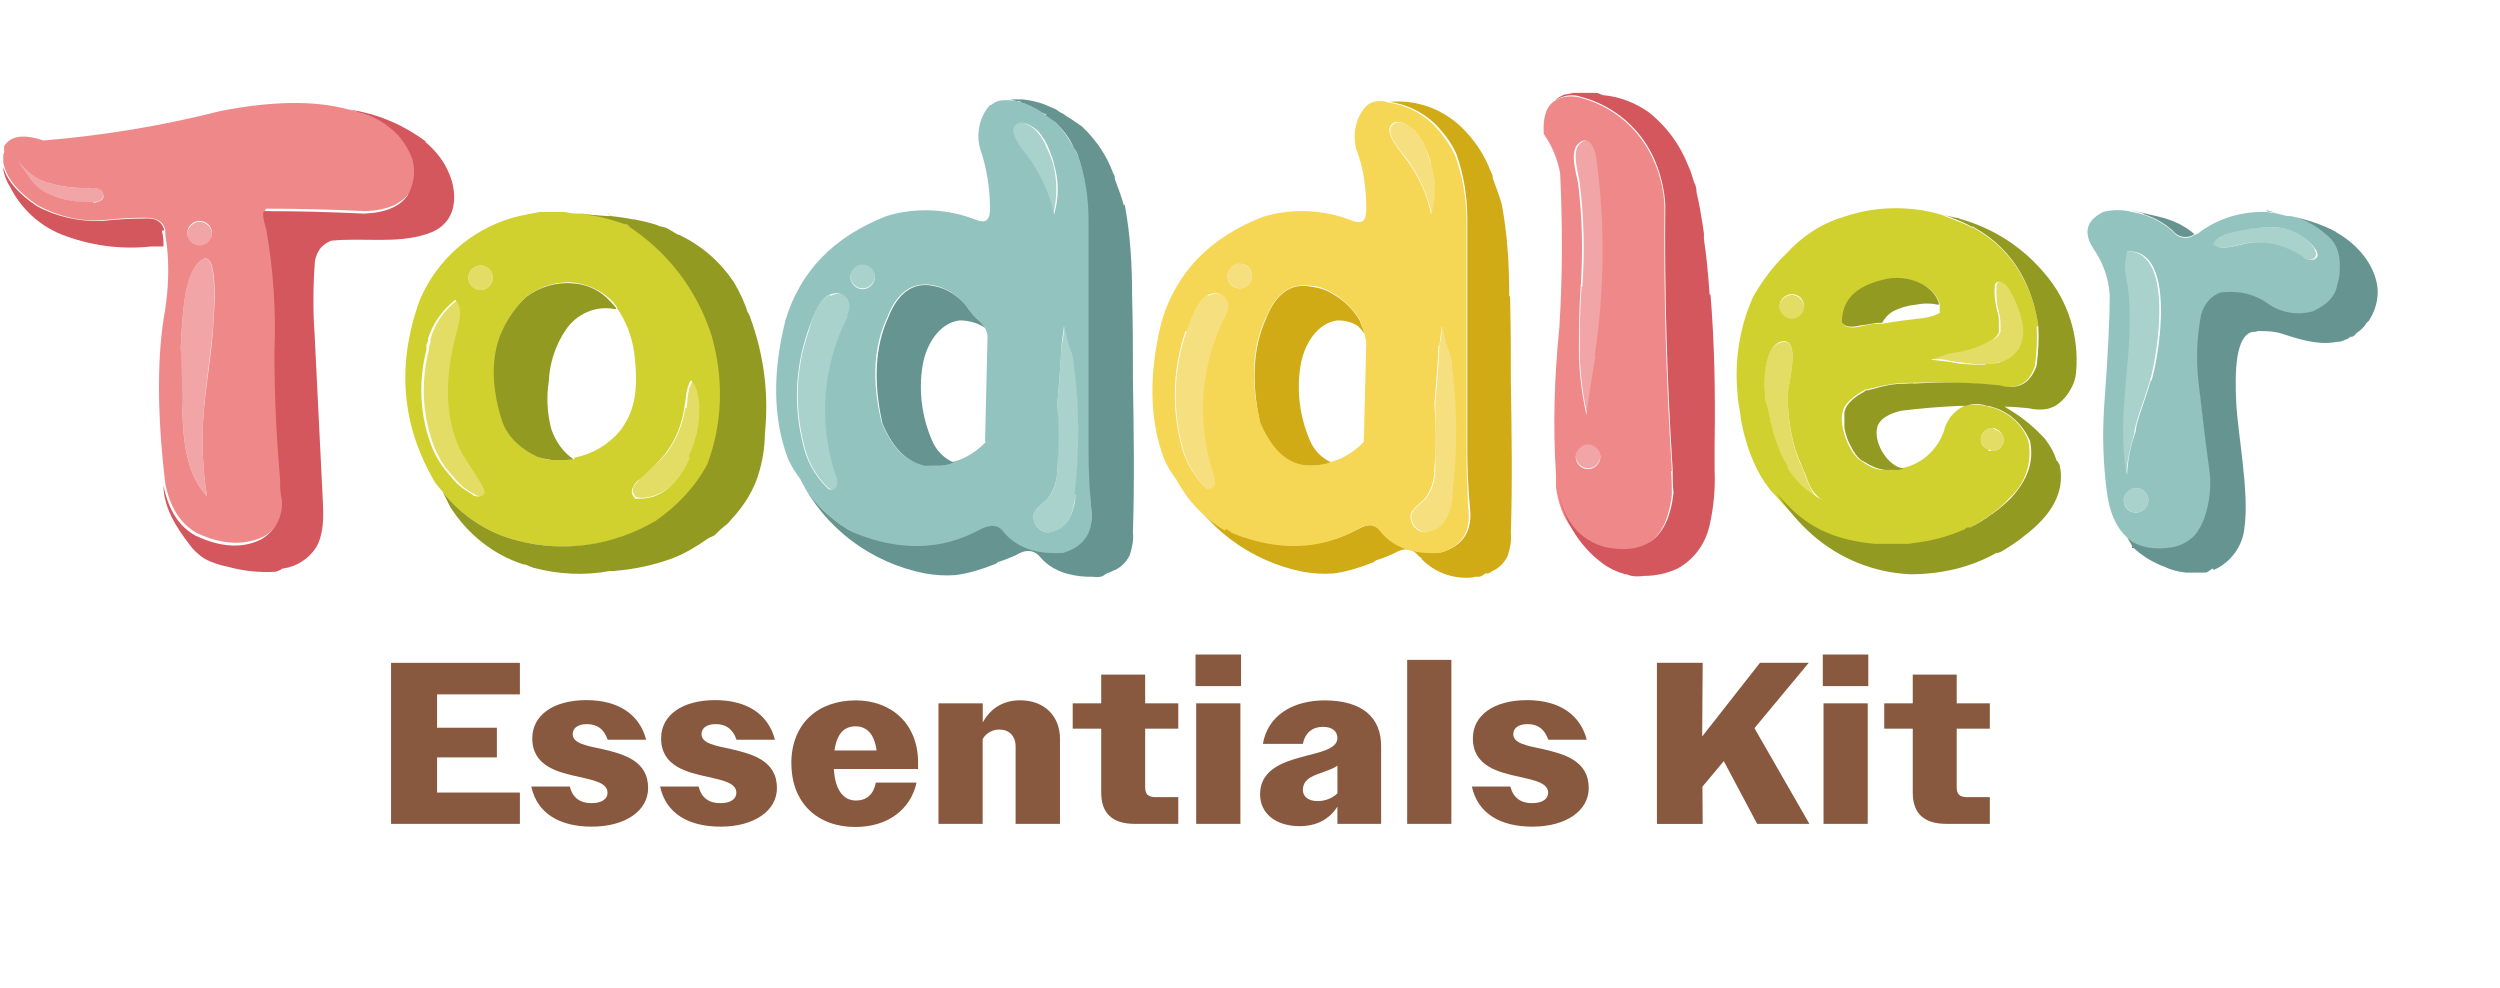
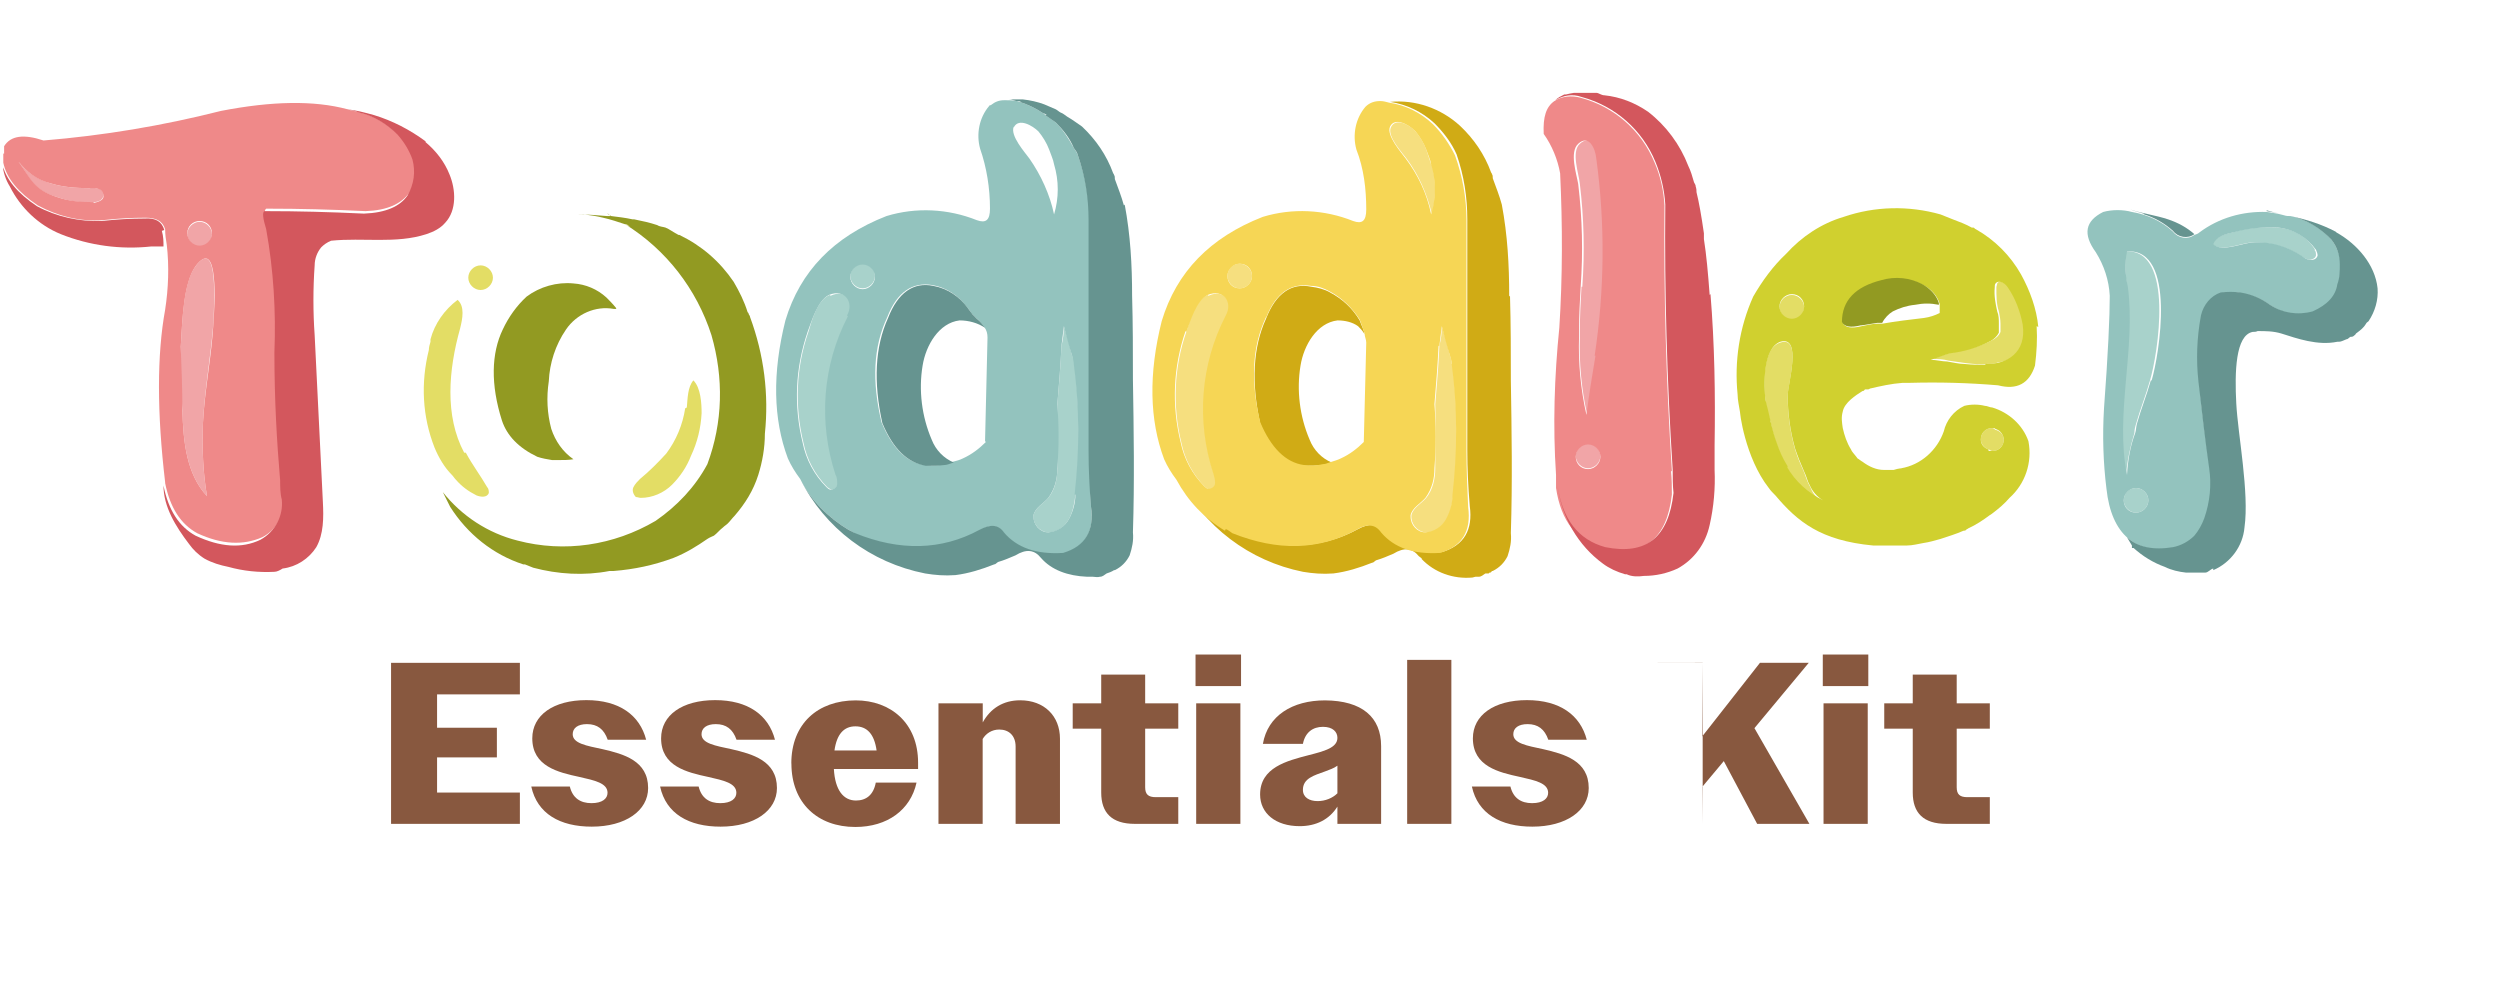
<svg xmlns="http://www.w3.org/2000/svg" viewBox="0 0 304.3 120.2">
  <defs>
    <style>.cls-1{fill:#e3dd65;}.cls-2{fill:#d0ab15;}.cls-3{fill:#d3575d;}.cls-4{fill:#669490;}.cls-5{fill:#929a22;}.cls-6{fill:none;}.cls-7{fill:#f6d655;}.cls-8{isolation:isolate;}.cls-9{fill:#d0d02f;}.cls-10{fill:#f1a5a7;}.cls-11{fill:#a8d2cb;}.cls-12{fill:#93c3be;}.cls-13{fill:#88583f;}.cls-14{fill:#ef8989;}.cls-15{clip-path:url(#clippath);}.cls-16{fill:#f6df7f;}</style>
    <clipPath id="clippath">
      <rect height="59.1" width="289" y="11.3" x=".4" class="cls-6" />
    </clipPath>
  </defs>
  <g id="Camada_2">
    <g id="Grupo_153">
      <g class="cls-15">
        <g id="Grupo_152">
          <g id="Caminho_1361">
            <path d="M12,23c-.4-.1-.7-.2-1.1-.1-1.6,0-3.2-.1-4.8-.6-1.6-.5-2.9-1.4-3.9-2.7,1.5,2.2,1.9,3.6,4.8,4.4,1.4.5,2.9.7,4.4.6.5,0,1.1-.2,1.2-.8,0-.4-.2-.7-.6-.9" class="cls-10" />
          </g>
          <g id="Caminho_1362">
            <path d="M193.3,54c-.9,0-1.5.7-1.5,1.5s.7,1.5,1.5,1.5,1.5-.7,1.5-1.5h0c0-.8-.7-1.5-1.5-1.5" class="cls-10" />
          </g>
          <g id="Caminho_1363">
            <path d="M23.8,32.4c-1.5,2-1.6,6.5-1.8,9.8,0,2.5,0,5.1.2,7.7.1,3.9.5,7.8,3,10.5-.5-2.9-.6-5.8-.5-8.8.2-4.2,1-8.4,1.3-12.6,0-1.5.7-10.4-2.2-6.6" class="cls-10" />
          </g>
          <g id="Caminho_1364">
            <path d="M24.3,30c.9,0,1.5-.7,1.5-1.5s-.7-1.5-1.5-1.5-1.5.7-1.5,1.5.7,1.5,1.5,1.5" class="cls-10" />
          </g>
          <g id="Caminho_1365">
            <path d="M192.5,34.9c-.1,1.8-.2,3.6-.2,5.3v.8c-.1,3.2.2,6.4.9,9.5.3-2.4.7-4.8,1.1-7.2,1.2-8,1.3-16,.2-24-.2-1.2-.9-3-2.2-1.8-1.1,1-.1,3.7,0,4.9.5,4.1.6,8.3.3,12.5" class="cls-10" />
          </g>
          <g id="Caminho_1366">
            <path d="M260,59.4c-.9,0-1.5.7-1.5,1.5s.7,1.5,1.5,1.5,1.5-.7,1.5-1.5h0c0-.8-.7-1.5-1.5-1.5" class="cls-11" />
          </g>
          <g id="Caminho_1367">
            <path d="M258.8,30.6c-.2,1.4-.1,2.9.1,4.3,1,7.6-1.6,15.5-.1,22.9.1-1.7.5-3.4,1-5.1,0-.4.1-.8.2-1.1.5-1.8,1.2-3.5,1.7-5.3.9-3,3.1-16.1-3-15.7" class="cls-11" />
          </g>
          <g id="Caminho_1368">
            <path d="M281.8,30.4c-1-1.6-2.7-2.6-4.6-2.7-1.8-.1-3.7,0-5.5.6-1,.2-2,.5-2.4,1.4,1,1.1,3.6-.2,5-.2,2,0,4,.5,5.7,1.6.3.2.6.4,1,.5.4,0,.8-.1.9-.5,0-.3,0-.5-.2-.7" class="cls-11" />
          </g>
          <g id="Caminho_1369">
            <path d="M101,35.9c-1.5.6-2.2,3.1-2.6,4.5-1.5,4.3-1.7,9-.6,13.5.4,2,1.4,3.9,2.9,5.4.1.1.3.2.5.3.4,0,.7-.3.8-.7,0-.4,0-.8-.2-1.1-2.1-6.4-1.6-13.3,1.5-19.3.9-1.7-.3-3.4-2.2-2.5" class="cls-11" />
          </g>
          <g id="Caminho_1370">
-             <path d="M128.2,20c-.2-.6-.4-1.2-.7-1.8-.3-.8-.7-1.5-1.3-2.2-.6-.7-2.4-1.8-3-.5-.5,1.1,1.4,3.1,1.9,3.8,1.5,2,2.5,4.3,3.1,6.8.5-2,.5-4.1,0-6.1" class="cls-11" />
-           </g>
+             </g>
          <g id="Caminho_1371">
            <path d="M105,32.1c-.8,0-1.5.7-1.5,1.5s.7,1.5,1.5,1.5,1.5-.7,1.5-1.5h0c0-.8-.7-1.5-1.5-1.5h0" class="cls-11" />
          </g>
          <g id="Caminho_1372">
            <path d="M130.6,43.5s0-.1-.1-.2c-.3-1.2-.6-2.4-1-3.6,0,.8-.1,1.6-.3,2.4-.1,2.4-.3,4.8-.5,7.1.1,2.6,0,5.2,0,7.8,0,1.3-.3,2.6-1.1,3.6-.6.7-1.6,1.2-1.8,2.1-.1,1,.6,1.9,1.6,2.1h.2c1.1,0,2-.7,2.5-1.6s.7-2,.8-3c.6-5.3.5-10.6-.1-15.9,0-.3-.1-.5-.1-.8" class="cls-11" />
          </g>
          <g id="Caminho_1373">
            <path d="M147,35.9c-1.5.6-2.2,3.1-2.6,4.5-1.5,4.3-1.7,9-.6,13.5.4,2,1.4,3.9,2.9,5.4.1.1.3.2.5.3.4,0,.7-.3.8-.7,0-.4,0-.8-.2-1.1-2.1-6.4-1.6-13.3,1.5-19.3.9-1.7-.3-3.4-2.2-2.5" class="cls-16" />
          </g>
          <g id="Caminho_1374">
            <path d="M150.9,32.1c-.9,0-1.5.7-1.5,1.5s.7,1.5,1.5,1.5,1.5-.7,1.5-1.5h0c0-.8-.7-1.5-1.5-1.5" class="cls-16" />
          </g>
          <g id="Caminho_1375">
            <path d="M174.2,20c-.2-.6-.4-1.2-.6-1.8-.3-.8-.7-1.5-1.3-2.2-.6-.7-2.4-1.8-3-.5-.5,1.1,1.4,3.1,1.9,3.8,1.5,2,2.5,4.3,3.1,6.8.5-2,.5-4.1,0-6.1" class="cls-16" />
          </g>
          <g id="Caminho_1376">
            <path d="M176.7,44.3c0-.3-.1-.5-.1-.8,0,0,0-.1-.1-.2-.3-1.2-.6-2.4-1-3.6,0,.8-.1,1.6-.3,2.4-.1,2.4-.3,4.8-.5,7.1.1,2.6,0,5.2,0,7.8,0,1.3-.3,2.6-1.1,3.6-.6.7-1.6,1.2-1.8,2.1-.1,1,.6,1.9,1.6,2.1h.2c1.1,0,2-.7,2.5-1.6s.7-2,.8-3c.6-5.3.5-10.6-.1-15.9" class="cls-16" />
          </g>
          <g id="Caminho_1377">
            <path d="M183.7,36c0-3.7-.2-7.4-.9-11.1-.3-1.1-.7-2.1-1.1-3.2,0-.2,0-.4-.1-.5,0,0,0-.1-.1-.2-.8-2.2-2.1-4.1-3.8-5.7-2.3-2.1-5.4-3.2-8.5-2.9,2,.3,3.9,1.2,5.4,2.6,1.1,1.1,2.1,2.4,2.7,3.8.9,2.6,1.3,5.2,1.3,7.9v28.1c0,2.2.1,4.4.3,6.8.4,2.9-.7,4.8-3.4,5.6-3.2.2-5.6-.6-7.2-2.5-.7-1-1.7-1-3-.3-4.6,2.5-9.7,2.6-15.1.4-.3-.1-.5-.3-.8-.5-2.5-1.5-4.6-3.6-5.9-6.2,3,6,8.6,10.2,15.1,11.5,1.2.2,2.4.3,3.7.2,1.6-.2,3.2-.7,4.7-1.3.2,0,.3-.2.5-.3.7-.2,1.4-.5,2.1-.8,1.3-.8,2.3-.7,3.1.3.1.1.3.2.4.3h-.1c1.6,1.7,3.9,2.5,6.2,2.3.1,0,.3-.1.4-.1h.4c.3,0,.5-.2.8-.4h.4l.1-.1c.1,0,.2,0,.3-.2h.1c.8-.4,1.4-1,1.8-1.8.3-.9.5-1.8.4-2.8.2-6.2.1-12.4,0-18.6,0-3.4,0-6.8-.1-10.2" class="cls-2" />
          </g>
          <g id="Caminho_1378">
            <path d="M158.7,56.7c.8,0,1.5,0,2.3-.1.3,0,.7-.2,1.1-.3-1.2-.5-2.2-1.5-2.7-2.8-1.2-2.8-1.6-6-1.1-9,.4-2.5,2-5.2,4.5-5.5.9,0,1.8.2,2.5.7.3.3.6.6.8,1-.1-.6-.4-1.1-.6-1.7-.9-1.5-2.1-2.6-3.6-3.4-.7-.4-1.5-.6-2.3-.7h0c-2.4-.5-4.3.8-5.5,3.9-1.6,3.5-1.8,7.8-.7,12.8,1.3,3.1,3,4.8,5.3,5.2" class="cls-2" />
          </g>
          <g id="Caminho_1379">
            <path d="M149.2,64.4c.3.1.5.3.8.5,5.5,2.2,10.5,2.1,15.1-.4,1.3-.8,2.3-.7,3,.3,1.6,1.9,4,2.7,7.2,2.5,2.7-.8,3.8-2.7,3.4-5.6-.1-2.3-.2-4.6-.2-6.8v-28.1c0-2.7-.5-5.4-1.4-7.9-.7-1.4-1.6-2.7-2.7-3.8-1.5-1.4-3.3-2.3-5.3-2.6-.4-.1-.7-.2-1.1-.2-.7,0-1.3.2-1.8.7-1.2,1.4-1.6,3.4-1.1,5.2.9,2.3,1.2,4.8,1.2,7.3,0,1.4-.5,1.8-1.6,1.4-3.5-1.4-7.4-1.6-11-.5-6.4,2.5-10.5,6.7-12.3,12.7-1.6,6.4-1.5,12,.3,16.8.4.9.9,1.7,1.5,2.5,1.4,2.6,3.4,4.7,5.9,6.2M175.2,42.1c.1-.8.2-1.6.3-2.4.3,1.2.6,2.4,1,3.6,0,0,0,.1.1.2,0,.3.1.5.1.8.7,5.3.7,10.6.1,15.9,0,1-.3,2.1-.8,3s-1.4,1.5-2.5,1.6c-1,0-1.8-.9-1.8-1.9v-.2c.2-.9,1.2-1.4,1.8-2.1.8-1.1,1.1-2.3,1.1-3.6.2-2.6.2-5.2,0-7.8.2-2.4.4-4.8.5-7.1M172.3,16c.5.6,1,1.4,1.3,2.2.2.6.5,1.2.6,1.8.6,2,.6,4.1,0,6.1-.5-2.5-1.6-4.8-3.1-6.8-.5-.7-2.4-2.8-1.9-3.9.6-1.2,2.3-.2,3,.5M154.1,38.7c1.2-3.1,3.1-4.3,5.5-3.9h0c.8,0,1.6.3,2.3.7,1.5.8,2.7,2,3.6,3.4.2.5.4,1.1.6,1.7,0,.4.2.7.2,1.1l-.3,12.1c-.8.8-1.7,1.5-2.8,2-.4.2-.8.3-1.1.4-.4.1-.7.3-1.1.3-.8.2-1.5.2-2.3.1-2.2-.3-4-2.1-5.3-5.2-1.2-5-1-9.2.7-12.8M150.9,32.1c.9,0,1.5.7,1.5,1.5s-.7,1.5-1.5,1.5c-.9,0-1.5-.7-1.5-1.5h0c0-.8.7-1.5,1.5-1.5h0M144.4,40.4c.5-1.3,1.2-3.8,2.6-4.5,1.9-.8,3.1.9,2.2,2.5-3.1,6-3.6,12.9-1.5,19.3.1.3.2.7.2,1.1s-.4.7-.8.7c-.2,0-.4-.2-.5-.3-1.5-1.5-2.5-3.4-2.9-5.4-1.1-4.5-.9-9.1.6-13.5" class="cls-7" />
          </g>
          <g id="Caminho_1380">
            <path d="M283.8,29.2c-1.3-1.5-3.1-2.5-5-2.9h0c-.3,0-.5,0-.8-.1-.7-.2-1.4-.3-2.1-.4-2.9-.1-5.8.7-8.2,2.5-.2.2-.4.2-.6.3-.8.6-2,.4-2.6-.4h0c-1.4-1.3-3.2-2.1-5-2.4-1.1-.3-2.4-.3-3.5,0-2.2,1.1-2.5,2.7-.9,4.9,1,1.6,1.6,3.4,1.7,5.3,0,2.5-.2,7-.7,13.7-.2,3.3-.1,6.6.3,9.8.3,2.8,1.2,4.8,2.6,6s3.2,1.6,5.6,1.2c1-.2,1.9-.7,2.6-1.4.5-.7.9-1.4,1.2-2.1.7-1.9.9-4,.6-6.1-.5-3.5-1-7-1.3-10.5-.3-2.7-.2-5.4.3-8.1.2-1.3,1.1-2.3,2.4-2.8.8-.2,1.6-.2,2.4,0,1.3.2,2.5.7,3.6,1.5,1.5,1,3.5,1.3,5.2.8,1.8-.8,2.8-1.9,3-3.3.2-.8.3-1.6.3-2.4,0-1.1-.4-2.1-1-3M260,62.4c-.9,0-1.5-.7-1.5-1.5s.7-1.5,1.5-1.5,1.5.7,1.5,1.5h0c0,.8-.7,1.5-1.5,1.5M261.8,46.3c-.5,1.8-1.2,3.5-1.7,5.3-.1.4-.1.8-.2,1.1-.6,1.6-.9,3.3-1,5.1-1.5-7.4,1.1-15.3.1-22.9-.3-1.4-.4-2.8-.1-4.3,6.1-.4,3.9,12.7,3,15.7M281.1,31.6c-.4,0-.7-.3-1-.5-1.7-1.1-3.7-1.7-5.7-1.6-1.4,0-4,1.3-5,.2.4-.9,1.4-1.2,2.4-1.4,1.8-.5,3.6-.7,5.5-.6,1.9.2,3.5,1.2,4.6,2.7.1.2.2.5.2.7-.1.4-.5.6-.9.5" class="cls-12" />
          </g>
          <g id="Caminho_1381">
            <path d="M132.6,54.9v-28.1c0-2.7-.5-5.4-1.4-7.9-.1-.3-.3-.6-.5-.9-.6-1.1-1.3-2.2-2.2-3.1-.4-.3-.8-.6-1.3-.9h.2c-.1,0-.3-.1-.4-.2-.9-.6-1.9-1.1-2.9-1.4h0c-.5-.2-1.1-.2-1.7-.2s0,0-.2,0,0,0,0,0h0c-.6,0-1.1.2-1.6.6h0s-.2,0-.2.1c-1.2,1.4-1.6,3.4-1.1,5.2.8,2.3,1.2,4.8,1.2,7.3,0,1.4-.5,1.8-1.6,1.4-3.5-1.4-7.4-1.6-11-.5-6.4,2.5-10.5,6.7-12.3,12.7-1.6,6.4-1.5,12,.3,16.8.4.9.9,1.7,1.5,2.5,1.3,2.6,3.4,4.7,5.9,6.2.3.1.5.3.8.5,5.5,2.2,10.5,2.1,15.1-.4,1.3-.8,2.3-.7,3,.3,1.6,1.9,4,2.7,7.2,2.5,2.7-.8,3.8-2.7,3.4-5.6-.1-2.3-.2-4.6-.2-6.8M103.2,38.5c-3.1,6-3.6,12.9-1.5,19.3.2.3.2.7.2,1.1s-.4.7-.8.7c-.2,0-.4-.2-.5-.3-1.5-1.5-2.5-3.4-2.9-5.4-1.1-4.5-.9-9.1.6-13.5.5-1.3,1.2-3.8,2.6-4.5,1.9-.8,3.1.9,2.2,2.5M105,35.2c-.8,0-1.5-.7-1.5-1.5s.7-1.5,1.5-1.5,1.5.7,1.5,1.5h0c0,.8-.7,1.5-1.5,1.5h0M120,53.8c-.8.8-1.7,1.5-2.8,2-.4.2-.8.3-1.2.4-.3.1-.7.3-1.1.3-.8.2-1.5.2-2.3.1-2.3-.3-4-2.1-5.3-5.2-1.2-5-1-9.2.7-12.8,1.2-3.1,3.1-4.3,5.5-3.9,1.7.3,3.2,1.3,4.2,2.7.2.2.4.5.6.8.2.2.3.3.5.5.4.3.7.7,1,1.1.3.4.4.8.4,1.3l-.3,12.6h0l.1.1ZM123.4,15.5c.6-1.2,2.3-.2,3,.5.5.6,1,1.4,1.3,2.2.2.6.5,1.2.6,1.8.6,2,.6,4.1,0,6.1-.5-2.4-1.6-4.8-3-6.8-.5-.7-2.4-2.8-1.9-3.9M130.9,60.2c0,1-.3,2.1-.8,3-.5.9-1.4,1.5-2.5,1.6-1,0-1.8-.9-1.8-1.9v-.2c.2-.9,1.2-1.4,1.8-2.1.8-1.1,1.1-2.3,1.1-3.6.2-2.6.2-5.2,0-7.8.2-2.4.4-4.8.5-7.1.1-.8.2-1.6.3-2.4.3,1.2.6,2.4,1,3.6,0,0,0,.1.1.2,0,.3.1.5.1.8.7,5.3.7,10.6.1,15.9" class="cls-12" />
          </g>
          <g id="Caminho_1382">
            <path d="M56.5,55.1c-2.4-4.5-1.9-10.1-.5-15.1.3-1.2.6-2.7-.3-3.5-1.6,1.2-2.8,2.9-3.3,4.8h0v.3c-.1.3-.2.7-.2,1-1,4-.8,8.1.7,11.9.5,1.2,1.2,2.4,2.1,3.3.2.2.3.4.5.6h0c.7.8,1.5,1.4,2.5,1.9.5.2,1.3.3,1.5-.3,0-.2,0-.5-.2-.7-.8-1.4-1.8-2.7-2.6-4.2" class="cls-1" />
          </g>
          <g id="Caminho_1383">
            <path d="M58.5,32.3c-.8,0-1.5.7-1.5,1.5s.7,1.5,1.5,1.5,1.5-.7,1.5-1.5h0c0-.8-.7-1.5-1.5-1.5" class="cls-1" />
          </g>
          <g id="Caminho_1384">
            <path d="M218.1,38.9c.9,0,1.5-.7,1.5-1.5s-.7-1.5-1.5-1.5-1.5.7-1.5,1.5.7,1.5,1.5,1.5" class="cls-1" />
          </g>
          <g id="Caminho_1385">
            <path d="M244.6,35c-.4-.5-1.2-1-1.5-.5,0,.2-.1.3-.1.5,0,1,0,2,.3,2.9.1.5.2,1,.2,1.5h0v1c-.2.5-.6.8-1,1-1.5.8-3.2,1.2-4.9,1.5-.8.2-1.6.5-2.4.8.7,0,1.3,0,2,.2l2.1.3c.9.1,1.7.2,2.6.1.4,0,.9,0,1.3-.2h0c2.1-.2,3.6-2,3.4-4.1,0-.2,0-.4-.1-.6-.2-1.6-.8-3.1-1.8-4.5" class="cls-1" />
          </g>
          <g id="Caminho_1386">
            <path d="M83.4,49.7c-.3,2-1.1,3.9-2.3,5.5-1,1.1-2.1,2.2-3.2,3.1-.3.3-.6.6-.8,1-.2.4,0,.9.3,1.2.2,0,.4.1.6.1,1.4,0,2.8-.6,3.8-1.6s1.8-2.2,2.3-3.5c.8-1.7,1.2-3.4,1.3-5.2,0-1.2-.1-3.1-1-4-.7.8-.7,2.2-.8,3.3" class="cls-1" />
          </g>
          <g id="Caminho_1387">
            <path d="M220.3,59.2c-.3-.5-.5-1.2-.7-1.7-.4-.9-.8-1.8-1.1-2.8-.6-2.1-.9-4.3-.9-6.5,0-1.4,1.8-7.4-.9-6.5-2.3.7-2,5.4-1.8,7.1.1.8.3,1.7.6,2.5h0c0,.2.1.4.1.6.2.8.4,1.5.7,2.3.3.9.7,1.8,1.2,2.6,0,0,0,.2.1.3,1,1.8,2.6,3.2,4.4,4.1-.7-.4-1.3-1-1.6-1.8" class="cls-1" />
          </g>
          <g id="Caminho_1388">
            <path d="M242.8,52.2c-.1,0-.2-.1-.3-.1-.8,0-1.4.6-1.4,1.4h0c0,.5.4,1,.9,1.2.2,0,.3.2.5.2.8,0,1.4-.6,1.4-1.4h0c0-.6-.5-1.1-1.1-1.2" class="cls-1" />
          </g>
          <g id="Caminho_1389">
            <path d="M48.5,16.4c-1.3-1.3-2.9-2.3-4.7-2.7-.5-.2-1-.2-1.5-.4-4.1-1.1-9.2-1-15.4.2-7.1,1.8-14.3,3-21.6,3.6-2.4-.8-4-.6-4.8.7v.9h-.1v1.1c.4,1.9,1.8,3.6,4.2,5.2,2.4,1.3,5.1,2,7.9,1.8,1.8-.2,3.5-.3,5.2-.3,1.3,0,2.1.4,2.4,1.4,0,.7.1,1.3.2,1.9.3,2.6.2,5.3-.2,7.9-1,5.5-1,12.5,0,21h0v.1c.6,3,1.9,5,3.9,6.1,3,1.4,5.6,1.5,7.9.5,1.8-.9,2.8-2.8,2.6-4.9,0-.7-.1-1.5-.2-2.3-.4-4.7-.7-9.8-.7-15.6.2-5-.1-10.1-1-15-.4-1.3-.5-2-.2-2.2h.3c3.7,0,7.7.1,11.8.3,2.7-.1,4.3-.9,5.3-2.2.8-1.3,1-2.9.6-4.3-.3-1.1-1-2.2-1.8-3M11.4,24.6c-1.5,0-3-.1-4.4-.6-2.9-.9-3.2-2.2-4.8-4.4,1,1.3,2.3,2.3,3.9,2.7,1.6.5,3.2.6,4.8.6.4,0,.7,0,1.1.1.4.1.6.5.6.9,0,.5-.7.7-1.2.8M24.3,26.9c.9,0,1.5.7,1.5,1.5s-.7,1.5-1.5,1.5-1.5-.7-1.5-1.5h0c0-.9.7-1.5,1.5-1.5M26,39c-.2,4.2-1.1,8.4-1.3,12.6-.1,2.9,0,5.9.5,8.8-2.5-2.7-2.9-6.6-3-10.5,0-2.5-.1-5.1-.2-7.7.2-3.2.3-7.7,1.8-9.8,2.9-3.8,2.3,5,2.2,6.6" class="cls-14" />
          </g>
          <g id="Caminho_1390">
            <path d="M203.5,57.3h0c-.7-10.9-1-21.7-.9-32.3-.1-1.8-.5-3.6-1.2-5.2-1.6-3.9-4.9-6.8-9-7.9-1.1-.3-2.3-.2-3.2.4-1,.7-1.4,1.9-1.3,4,1,1.4,1.7,3.1,2,4.8.3,6.3.3,12.6-.1,18.8-.6,5.9-.8,11.9-.4,17.9v1.6c.6,4,2.5,6.5,5.8,7.4,4.9,1,7.7-1.2,8.3-6.6,0-.9,0-1.9-.1-2.8M193.3,57.1c-.9,0-1.5-.7-1.5-1.5s.7-1.5,1.5-1.5,1.5.7,1.5,1.5h0c0,.8-.7,1.5-1.5,1.5M194.2,43.3c-.4,2.4-.8,4.8-1.1,7.2-.7-3.1-1-6.3-.9-9.5v-.8c0-1.8.1-3.5.2-5.3.3-4.2.2-8.3-.3-12.5-.2-1.2-1.1-3.9,0-4.9,1.3-1.2,2.1.6,2.2,1.8,1.1,8,1,16.1-.2,24" class="cls-14" />
          </g>
          <g id="Caminho_1391">
-             <path d="M76,27.2c-.9-.3-1.7-.6-2.7-.8-.8-.2-1.6-.3-2.3-.4h-.7c-.6,0-1.1-.1-1.6-.2h-3c-1.1.2-2.2.4-3.3.7-5.1,1.5-9.2,5.1-11.3,10-2.9,8-2.2,15.4,1.9,22.3.3.4.6.7.9,1.1,2.3,2.9,5.5,5,9.1,5.9,5.7,1.5,11.8.7,16.9-2.4,2.6-1.8,4.8-4.1,6.3-6.9,1.8-5,2-10.5.5-15.7-1.8-5.6-5.5-10.4-10.5-13.5M57.7,60.3c-.9-.5-1.8-1.1-2.5-1.9h0c-.2-.2-.3-.4-.5-.6-.9-1-1.6-2.1-2.1-3.3-1.5-3.8-1.7-8-.7-11.9v-.5c0-.2.1-.4.2-.6v-.3h0c.6-1.9,1.8-3.5,3.3-4.7.9.8.6,2.3.3,3.5-1.4,5-1.9,10.5.5,15.1.8,1.4,1.8,2.7,2.6,4.2.1.2.2.5.2.7-.2.5-.9.5-1.5.3M58.5,35.3c-.8,0-1.5-.7-1.5-1.5s.7-1.5,1.5-1.5,1.5.7,1.5,1.5-.7,1.5-1.5,1.5h0M69.9,55.9c-.6,0-1.2.1-1.8.1h-.8c-.6,0-1.2-.2-1.8-.4-2.3-1.1-3.8-2.6-4.3-4.4-1.4-4.5-1.3-8.2.1-11.2.7-1.5,1.7-2.9,2.9-4,1.7-1.2,3.7-1.8,5.7-1.6,1.5.2,2.9.8,4,1.7.5.4.9.8,1.2,1.3v.1c1.1,1.6,1.8,3.4,2.1,5.4.5,4.3.2,7-1.7,9.5-1.4,1.7-3.4,2.9-5.6,3.3M84,55.6c-.5,1.3-1.3,2.5-2.3,3.5s-2.3,1.6-3.8,1.6-.4,0-.6-.1c-.4-.3-.5-.8-.3-1.2s.4-.8.8-1c1.2-1,2.2-2,3.2-3.2,1.2-1.6,2-3.5,2.3-5.6.2-1,.2-2.5.8-3.3.9.9,1.1,2.7,1,4,0,1.8-.5,3.6-1.3,5.3" class="cls-9" />
-           </g>
+             </g>
          <g id="Caminho_1392">
            <path d="M76.2,27.3h0l.7.4c-.2-.1-.4-.3-.6-.4" class="cls-9" />
          </g>
          <g id="Caminho_1393">
            <path d="M248.1,39.8c-.2-2.2-1-4.4-2.1-6.4-1.3-2.3-3.2-4.2-5.5-5.5-.1,0-.2-.2-.3-.2h-.2c-.7-.4-1.5-.7-2.3-1h0c-.5-.2-1-.4-1.5-.6-3.9-1.1-8-1-11.8.3-2.7.8-5.1,2.4-7,4.5-1.6,1.5-2.9,3.3-4,5.2-1.7,3.8-2.3,7.9-1.9,11.9,0,.7.2,1.5.3,2.2v-.2c-.1,0,.6,5.7,3.5,9.4.2.3.5.6.8.9,2.7,3.2,5.5,5.5,11.9,6.1h4.1c.7,0,1.4-.2,2-.3.7-.1,1.4-.3,2.1-.5.9-.3,1.9-.6,2.8-1,.1,0,.3,0,.4-.2,0,0,.1,0,.2-.1.9-.4,1.8-1,2.6-1.6,0,0,.2-.1.3-.2h0c.8-.6,1.5-1.2,2.1-1.9,1.9-1.7,2.8-4.3,2.3-6.9-.7-2-2.4-3.5-4.4-4.1-.3,0-.6-.2-.9-.2-.8-.2-1.7-.2-2.5,0-1.3.6-2.2,1.8-2.5,3.1-.8,2.3-2.8,4.1-5.2,4.5h.1s-.4,0-1,.2h-1.2c-.9,0-1.8-.4-2.6-1-.2-.1-.4-.3-.6-.4-.2-.3-.5-.6-.7-.9h0l-.1-.2c-.5-.8-.8-1.7-1-2.6h0c-.1-.7-.2-1.3,0-2,.2-1.1,1.6-2,2.4-2.5.2,0,.2-.1.3-.2h.3c.1,0,.2,0,.3-.1,1.3-.3,2.6-.6,4-.7h1.1-.2c3.6-.1,7.1,0,10.7.3,2.3.6,3.8-.2,4.5-2.4.2-1.6.3-3.2.2-4.8,0,0,.1.1,0,0M228.5,39.4h0c-.6,0-1.3.2-1.9.3-1.2.3-2,.2-2.3-.4,0-2.6,1.6-4.3,4.8-5.1,1.7-.5,3.4-.3,5,.5,1,.5,1.7,1.3,2,2.3v1.1c-.6.3-1.2.5-1.9.6-1.7.2-3.4.4-5.1.7h-.6M218.1,35.8c.9,0,1.5.7,1.5,1.5s-.7,1.5-1.5,1.5-1.5-.7-1.5-1.5h0c0-.8.7-1.5,1.5-1.5h0M217.6,56.9s0-.2-.1-.3c-.5-.8-.9-1.7-1.2-2.6-.3-.8-.5-1.5-.7-2.3,0-.2-.1-.3-.1-.5h0c-.2-.9-.4-1.7-.6-2.5-.2-1.6-.4-6.3,1.8-7.1,2.7-.8.9,5.2.9,6.5,0,2.2.3,4.4.9,6.5.3.9.7,1.9,1.1,2.8.3.6.4,1.2.7,1.7.3.7.9,1.4,1.6,1.8-1.8-.9-3.4-2.3-4.4-4.1M243.9,53.5c0,.8-.6,1.4-1.4,1.4s-.3-.1-.5-.2c-.5-.2-.9-.6-.9-1.2,0-.8.6-1.4,1.4-1.4s.2,0,.3.1c.6.1,1,.6,1.1,1.2M241.7,44.4c-.9,0-1.7,0-2.6-.1-.7,0-1.4-.2-2.1-.3-.6,0-1.3-.2-2-.2.8-.2,1.6-.6,2.4-.8,1.7-.2,3.4-.7,4.9-1.5.4-.2.8-.6,1-1v-1.1c0-.5,0-1-.2-1.5-.2-.9-.4-1.9-.3-2.9,0-.2,0-.4.1-.5.4-.5,1.2,0,1.5.5.9,1.3,1.5,2.9,1.8,4.5.5,3.4-1.9,4.9-4.6,4.8" class="cls-9" />
          </g>
          <g id="Caminho_1394">
            <path d="M91,38c-.4-1.3-1-2.5-1.7-3.7-1.7-2.5-3.9-4.4-6.6-5.7h-.1c-.6-.3-1.1-.7-1.6-.9-.3-.1-.7-.1-1-.3-.9-.3-1.8-.5-2.8-.7h-.2c-.9-.2-1.8-.3-2.6-.4l-.5-.3c.2,0,.3.2.4.3h-.4c-1.2-.1-2.3-.2-3.5-.2h.7c.8.1,1.5.2,2.3.4.9.2,1.8.5,2.7.8,5,3.1,8.7,7.9,10.5,13.5,1.5,5.2,1.4,10.6-.5,15.7-1.5,2.8-3.7,5.1-6.3,6.9-5.1,3-11.1,3.9-16.8,2.4-3.6-.9-6.8-3-9.1-5.9.3.6.6,1.2.9,1.8,2.1,3.3,5.2,5.8,8.9,7h.2c.3.1.7.3,1,.4,3,.8,6.2,1,9.3.4h.5c2.5-.2,4.9-.7,7.3-1.6,1.5-.6,2.8-1.4,4.1-2.3.3-.2.6-.3.8-.4.4-.3.7-.7,1.1-1,.2-.2.4-.3.6-.5.3-.3.5-.6.8-.9,1.3-1.5,2.3-3.1,2.9-5,.5-1.6.8-3.3.8-5,.5-4.8-.1-9.6-1.8-14.2,0-.2-.2-.3-.2-.5M76.2,27.3h0c.2,0,.4.3.6.4l-.7-.4h.1Z" class="cls-5" />
          </g>
          <g id="Caminho_1395">
-             <path d="M249.4,49.7h0c1.5-.3,3.2-2.5,3.3-4.4.4-4.4-1-8.8-3.9-12.1-2.7-3.2-6.3-5.5-10.4-6.6h.3c-.8-.1-1.6-.3-2.4-.5.5.1,1,.3,1.5.5h0c.8.3,1.5.6,2.2,1h.2c.1,0,.2.2.3.2,2.3,1.3,4.2,3.2,5.5,5.5,1.1,2,1.8,4.1,2.1,6.4h0c.1,1.6,0,3.2-.2,4.8-.8,2.2-2.2,3-4.5,2.4-3.6-.4-7.1-.4-10.7-.2h.2c0-.1-.4,0-1.1,0-1.3,0-2.7.3-4,.7-.1,0-.2,0-.3.1h-.3s-.2,0-.3.2c-.8.4-2.2,1.3-2.4,2.5v1.9h0c.2,1,.5,1.8,1,2.6l.1.2h0c.2.3.4.6.7.9.2.2.4.3.6.4.8.5,1.6.9,2.6,1h1.2c.1,0,0,0,0,0,.3,0,.7,0,1-.2h-.1c-1.7-.2-3.6-3-3.1-5,.3-1.1,1.6-1.7,2.9-2,2.4-.3,4.8-.5,7.2-.6h.6-.3.4c.8-.3,1.7-.3,2.5,0,.3,0,.6.1.9.2,2,.6,3.6,2.2,4.4,4.1.5,2.5-.3,4.7-2.3,6.9-.7.7-1.4,1.3-2.1,1.8h0s-.2.2-.3.2c-.8.6-1.7,1.2-2.6,1.6h-.2c-.1,0-.3,0-.4.2-1.6.7-3.2,1.2-4.9,1.5-.7.1-1.3.2-2,.3h-4.1c-6.4-.6-9.2-3-11.9-6.1,1.2,1.8,2.6,3.5,4.3,5,3.3,2.9,7.5,4.6,11.9,4.8,3.7,0,7.3-.8,10.5-2.6h.2c.3-.1.5-.2.8-.4.8-.5,1.6-1,2.3-1.6,3.5-2.6,5.1-5.5,4.4-8.7-.1-.2-.2-.4-.4-.6-.3-1-.8-1.8-1.4-2.6-1.2-1.3-2.6-2.5-4.1-3.4-.3-.2-.5-.3-.8-.5,1,0,2,.1,3,.2.8.2,1.7.2,2.5,0" class="cls-5" />
-           </g>
+             </g>
          <g id="Caminho_1396">
            <path d="M65.4,55.6c.6.2,1.2.3,1.8.4h.8c.6,0,1.2,0,1.8-.1-1.3-.9-2.2-2.2-2.7-3.7-.5-1.9-.6-3.8-.3-5.8.1-2.2.8-4.4,2.1-6.3,1.3-1.9,3.6-2.9,5.8-2.5h.3v-.1c-.4-.5-.8-.9-1.2-1.3-1.1-1-2.5-1.6-4-1.7-2-.2-4.1.4-5.7,1.6-1.2,1.1-2.2,2.5-2.9,4-1.4,2.9-1.5,6.7-.1,11.1.6,1.8,2,3.3,4.3,4.4" class="cls-5" />
          </g>
          <g id="Caminho_1397">
            <path d="M226.6,39.6c.6-.1,1.3-.2,1.9-.3h.6c.3-.6.8-1.1,1.3-1.4.8-.4,1.7-.7,2.7-.8,1-.2,1.9-.2,2.9,0h0v-.2c-.3-1-1.1-1.8-2-2.3-1.5-.8-3.3-1-5-.5-3.2.8-4.8,2.5-4.8,5.1.3.6,1.1.7,2.3.4" class="cls-5" />
          </g>
          <g id="Caminho_1398">
            <path d="M136.8,25c-.3-1.1-.7-2.1-1.1-3.2,0-.2,0-.4-.1-.5,0,0,0-.1-.1-.2-.8-2.2-2.1-4.1-3.8-5.7-.6-.4-1.1-.8-1.8-1.2h0c-.3-.2-.5-.4-.8-.5-.2-.1-.4-.3-.6-.4-.5-.2-.9-.4-1.4-.6-.8-.3-1.7-.5-2.6-.6h-2.3.6c.3,0,.6.1.9.2.2,0,.4,0,.6.1h-.2c1,.3,2,.8,2.9,1.4.1,0,.3.1.4.2h-.2c.4.3.9.6,1.3.9.9.9,1.7,1.9,2.2,3.1.2.3.4.5.5.9.9,2.6,1.3,5.2,1.3,7.9v28.1c0,2.2.1,4.4.3,6.8.4,2.9-.7,4.8-3.4,5.6-3.2.2-5.6-.6-7.2-2.5-.7-1-1.7-1-3-.3-4.6,2.5-9.7,2.6-15.1.4-.3-.1-.5-.3-.8-.4-2.5-1.5-4.6-3.6-5.9-6.2,3,6,8.6,10.2,15.2,11.5,1.2.2,2.4.3,3.7.2,1.6-.2,3.2-.7,4.7-1.3.2,0,.3-.2.5-.3.7-.2,1.4-.5,2.1-.8,1.3-.8,2.3-.7,3.1.3,1.3,1.5,3.3,2.2,5.6,2.3h.7c.2,0,.6.1.9,0,.3,0,.5-.2.8-.4.3-.1.6-.2.9-.4h.1c.8-.4,1.4-1,1.8-1.8.3-.9.5-1.8.4-2.8.2-6.2.1-12.4,0-18.6,0-3.4,0-6.8-.1-10.2,0-3.7-.2-7.4-.9-11.1" class="cls-4" />
          </g>
          <g id="Caminho_1399">
            <path d="M275.9,25.7h0c.7.1,1.4.3,2.1.4-.7-.1-1.4-.3-2.1-.5" class="cls-4" />
          </g>
          <g id="Caminho_1400">
            <path d="M284.3,28.2c-1.7-.9-3.6-1.5-5.5-1.9,1.9.4,3.7,1.5,5,2.9.7.9,1,1.9,1,3,0,.8,0,1.6-.3,2.4-.2,1.4-1.2,2.5-3,3.3-1.8.5-3.7.2-5.2-.8-1.1-.8-2.3-1.3-3.6-1.5-.8-.1-1.6-.1-2.4,0-1.2.4-2.1,1.5-2.4,2.8-.5,2.7-.6,5.4-.3,8.1.4,3.5.8,7,1.3,10.5.3,2,.1,4.1-.6,6.1-.3.8-.7,1.5-1.2,2.1-.7.7-1.6,1.2-2.6,1.4-2.4.4-4.3,0-5.6-1.2.2.3.4.7.6,1v.3h.2c1.1,1,2.4,1.8,3.8,2.3.8.4,1.7.6,2.6.7h2.3c.4,0,.6-.4,1-.5v.2c2.1-.9,3.6-2.9,3.8-5.2.6-4.2-.8-11.3-1-15.1s-.1-8.3,2-8.7c.2,0,.4,0,.6-.1,1,0,1.9,0,2.9.3,1.9.6,4.4,1.5,6.8,1h.2c.3,0,.6-.2.9-.3h0c.2,0,.3-.2.5-.3.2,0,.3,0,.5-.2.1,0,.1-.2.3-.3.4-.3.8-.6,1.1-1.1,0-.1.2-.2.3-.3.8-1.2,1.2-2.6,1.1-4-.3-2.9-2.5-5.4-5-6.8" class="cls-4" />
          </g>
          <g id="Caminho_1401">
            <path d="M261,26.1c1.3.4,2.5,1.1,3.5,2,.6.8,1.8,1,2.6.4h0c-.9-.8-2-1.4-3.2-1.8-1.5-.5-3.1-.7-4.6-1.2h0c.5.2,1,.3,1.6.5" class="cls-4" />
          </g>
          <g id="Caminho_1402">
            <path d="M112.7,56.7c.8,0,1.5,0,2.3-.1.3,0,.7-.2,1.1-.3-1.2-.5-2.2-1.5-2.7-2.8-1.2-2.8-1.6-6-1.1-9,.4-2.5,2-5.2,4.5-5.5,1.1,0,2.2.3,3.1.9-.3-.4-.6-.8-1-1.1-.2-.2-.3-.3-.5-.5-.2-.3-.4-.5-.6-.8-1-1.4-2.5-2.4-4.2-2.7-2.4-.5-4.3.8-5.5,3.9-1.6,3.5-1.8,7.8-.7,12.8,1.3,3.1,3,4.8,5.3,5.2" class="cls-4" />
          </g>
          <g id="Caminho_1405">
            <path d="M51.8,17.2c-1.9-1.4-4-2.5-6.3-3.2-1.1-.3-2.2-.6-3.3-.7.5.1,1.1.2,1.5.4,1.8.4,3.4,1.4,4.7,2.7.8.9,1.4,1.9,1.8,3,.4,1.5.2,3-.6,4.4-.9,1.3-2.6,2.1-5.3,2.2-4.2-.2-8.1-.3-11.8-.3h-.3c-.3.1-.2.9.2,2.2.9,5,1.2,10,1,15,0,5.8.3,10.9.7,15.6,0,.7,0,1.6.2,2.3.2,2-.8,3.9-2.6,4.9-2.3,1.1-4.9.9-7.9-.5-2-1.1-3.3-3.1-3.9-6.1,0,2.6,1.5,5,3.1,7.1.5.7,1.1,1.3,1.9,1.8.9.5,1.9.8,2.9,1,1.8.5,3.7.7,5.6.6.3,0,.7-.2,1-.4,1.7-.2,3.2-1.2,4.1-2.6.9-1.6.9-3.6.8-5.5l-1-20.3c-.2-2.8-.2-5.7,0-8.5,0-.8.3-1.6.8-2.2.3-.3.7-.6,1.2-.8,3.9-.4,7.9.4,11.6-.8.9-.3,1.7-.7,2.3-1.4,1.4-1.5,1.3-4,.5-5.9-.6-1.5-1.6-2.8-2.9-3.9" class="cls-3" />
          </g>
          <g id="Caminho_1406">
            <path d="M20,28c-.3-1-1-1.5-2.4-1.4-1.7,0-3.4.1-5.2.3-2.7.1-5.5-.5-7.9-1.8-2.4-1.6-3.8-3.3-4.2-5.1.1,1,.4,1.9.9,2.7,1.3,2.6,3.5,4.7,6.2,5.8,3.5,1.4,7.3,1.9,11,1.5h1.5c0-.6,0-1.2-.2-1.9" class="cls-3" />
          </g>
          <g id="Caminho_1407">
            <path d="M208.1,35.9c-.2-2.7-.4-4.9-.7-6.8v-.7c-.3-2.1-.6-3.8-.9-5,0-.2,0-.4-.1-.7,0-.2-.1-.3-.2-.5-.2-.7-.4-1.4-.7-2-1-2.6-2.7-4.9-4.9-6.6-1.6-1.1-3.4-1.8-5.3-2-.4,0-.7-.3-1-.3-1.2-.2-2.5-.1-3.7.2h-.2c-.4.2-.8.4-1.1.7,1-.6,2.1-.8,3.2-.4,4.1,1.1,7.4,4,9,7.9.7,1.7,1.1,3.5,1.2,5.2-.1,10.6.2,21.4.9,32.3h0c0,.9,0,1.9.1,2.8-.6,5.4-3.3,7.6-8.3,6.6-3.3-.9-5.2-3.4-5.8-7.4.5,3.8,2.5,7.2,5.5,9.4.8.6,1.7,1,2.7,1.3h.2c.6.3,1.4.3,2.1.2,1.4,0,2.8-.3,4.1-.9,2-1.1,3.4-3,3.9-5.3.5-2.2.7-4.5.6-6.7v-3c.1-6.2,0-12.3-.5-18.4" class="cls-3" />
          </g>
        </g>
      </g>
    </g>
  </g>
  <g id="Camada_3">
    <g class="cls-8" id="Essentials_Kit">
      <g class="cls-8">
        <path d="M47.6,80.68h15.68v3.84h-10.08v4.06h7.28v3.61h-7.28v4.28h10.08v3.81h-15.68v-19.6Z" class="cls-13" />
        <path d="M64.68,95.74h4.68c.34,1.4,1.29,2.02,2.63,2.02s1.96-.56,1.96-1.26c0-1.18-1.57-1.51-3.42-1.93-2.6-.56-5.74-1.29-5.74-4.7,0-2.83,2.58-4.65,6.58-4.65s6.5,1.82,7.28,4.82h-4.68c-.45-1.29-1.26-1.9-2.52-1.9-1.12,0-1.74.48-1.74,1.23,0,1.12,1.68,1.4,3.64,1.82,2.55.59,5.54,1.4,5.54,4.73,0,2.77-2.77,4.7-6.86,4.7-3.86,0-6.64-1.57-7.36-4.87Z" class="cls-13" />
        <path d="M80.36,95.74h4.68c.34,1.4,1.29,2.02,2.63,2.02s1.96-.56,1.96-1.26c0-1.18-1.57-1.51-3.42-1.93-2.6-.56-5.74-1.29-5.74-4.7,0-2.83,2.58-4.65,6.58-4.65s6.5,1.82,7.28,4.82h-4.68c-.45-1.29-1.26-1.9-2.52-1.9-1.12,0-1.74.48-1.74,1.23,0,1.12,1.68,1.4,3.64,1.82,2.55.59,5.54,1.4,5.54,4.73,0,2.77-2.77,4.7-6.86,4.7-3.86,0-6.64-1.57-7.36-4.87Z" class="cls-13" />
        <path d="M96.32,92.92c0-4.82,3.22-7.67,7.84-7.67,4.23,0,7.59,2.74,7.59,7.59v.76h-10.25c.14,2.6,1.18,3.84,2.69,3.84,1.23,0,2.13-.67,2.41-2.18h4.96c-.73,3.33-3.56,5.4-7.45,5.4-4.59,0-7.78-2.91-7.78-7.73ZM101.58,91.35h5.12c-.28-2.02-1.18-2.94-2.58-2.94s-2.27.95-2.55,2.94Z" class="cls-13" />
        <path d="M114.24,85.61h5.38v2.32c.95-1.71,2.49-2.69,4.56-2.69,2.91,0,4.84,1.9,4.84,4.68v10.36h-5.4v-9.41c0-1.32-.81-2.07-1.99-2.07-.9,0-1.62.48-2.02,1.15v10.33h-5.38v-14.67Z" class="cls-13" />
        <path d="M134.04,96.47v-7.78h-3.47v-3.08h3.47v-3.5h5.35v3.5h4.03v3.08h-4.03v7.14c0,.87.39,1.2,1.29,1.2h2.74v3.25h-5.29c-2.8,0-4.09-1.34-4.09-3.81Z" class="cls-13" />
        <path d="M145.52,79.67h5.54v3.84h-5.54v-3.84ZM145.6,85.61h5.38v14.67h-5.38v-14.67Z" class="cls-13" />
        <path d="M153.38,96.7c0-3.28,3.25-4.09,5.94-4.79,1.88-.48,3.47-.9,3.47-2.1,0-.7-.53-1.34-1.76-1.34s-2.16.67-2.44,2.07h-4.87c.59-3.42,3.58-5.29,7.56-5.29,4.51.03,6.83,2.04,6.83,5.57v9.46h-5.32v-2.1c-.98,1.57-2.6,2.38-4.59,2.38-2.94,0-4.82-1.57-4.82-3.86ZM160.38,97.51c.92,0,1.82-.36,2.41-.95v-3.36c-.42.31-.98.5-1.51.7-1.32.48-2.69.84-2.69,2.24,0,.92.78,1.37,1.79,1.37Z" class="cls-13" />
        <path d="M171.28,80.32h5.38v19.96h-5.38v-19.96Z" class="cls-13" />
        <path d="M179.17,95.74h4.68c.34,1.4,1.29,2.02,2.63,2.02s1.96-.56,1.96-1.26c0-1.18-1.57-1.51-3.42-1.93-2.6-.56-5.74-1.29-5.74-4.7,0-2.83,2.58-4.65,6.58-4.65s6.5,1.82,7.28,4.82h-4.68c-.45-1.29-1.26-1.9-2.52-1.9-1.12,0-1.74.48-1.74,1.23,0,1.12,1.68,1.4,3.64,1.82,2.55.59,5.54,1.4,5.54,4.73,0,2.77-2.77,4.7-6.86,4.7-3.86,0-6.64-1.57-7.36-4.87Z" class="cls-13" />
-         <path d="M201.68,80.68h5.57l-.06,8.96,7.03-8.96h5.94l-6.61,7.95,6.69,11.65h-6.36l-4.06-7.64-2.6,3.11.03,4.54h-5.57v-19.6Z" class="cls-13" />
+         <path d="M201.68,80.68h5.57l-.06,8.96,7.03-8.96h5.94l-6.61,7.95,6.69,11.65h-6.36l-4.06-7.64-2.6,3.11.03,4.54v-19.6Z" class="cls-13" />
        <path d="M221.87,79.67h5.54v3.84h-5.54v-3.84ZM221.96,85.61h5.38v14.67h-5.38v-14.67Z" class="cls-13" />
        <path d="M232.82,96.47v-7.78h-3.47v-3.08h3.47v-3.5h5.35v3.5h4.03v3.08h-4.03v7.14c0,.87.39,1.2,1.29,1.2h2.74v3.25h-5.29c-2.8,0-4.09-1.34-4.09-3.81Z" class="cls-13" />
      </g>
    </g>
  </g>
</svg>